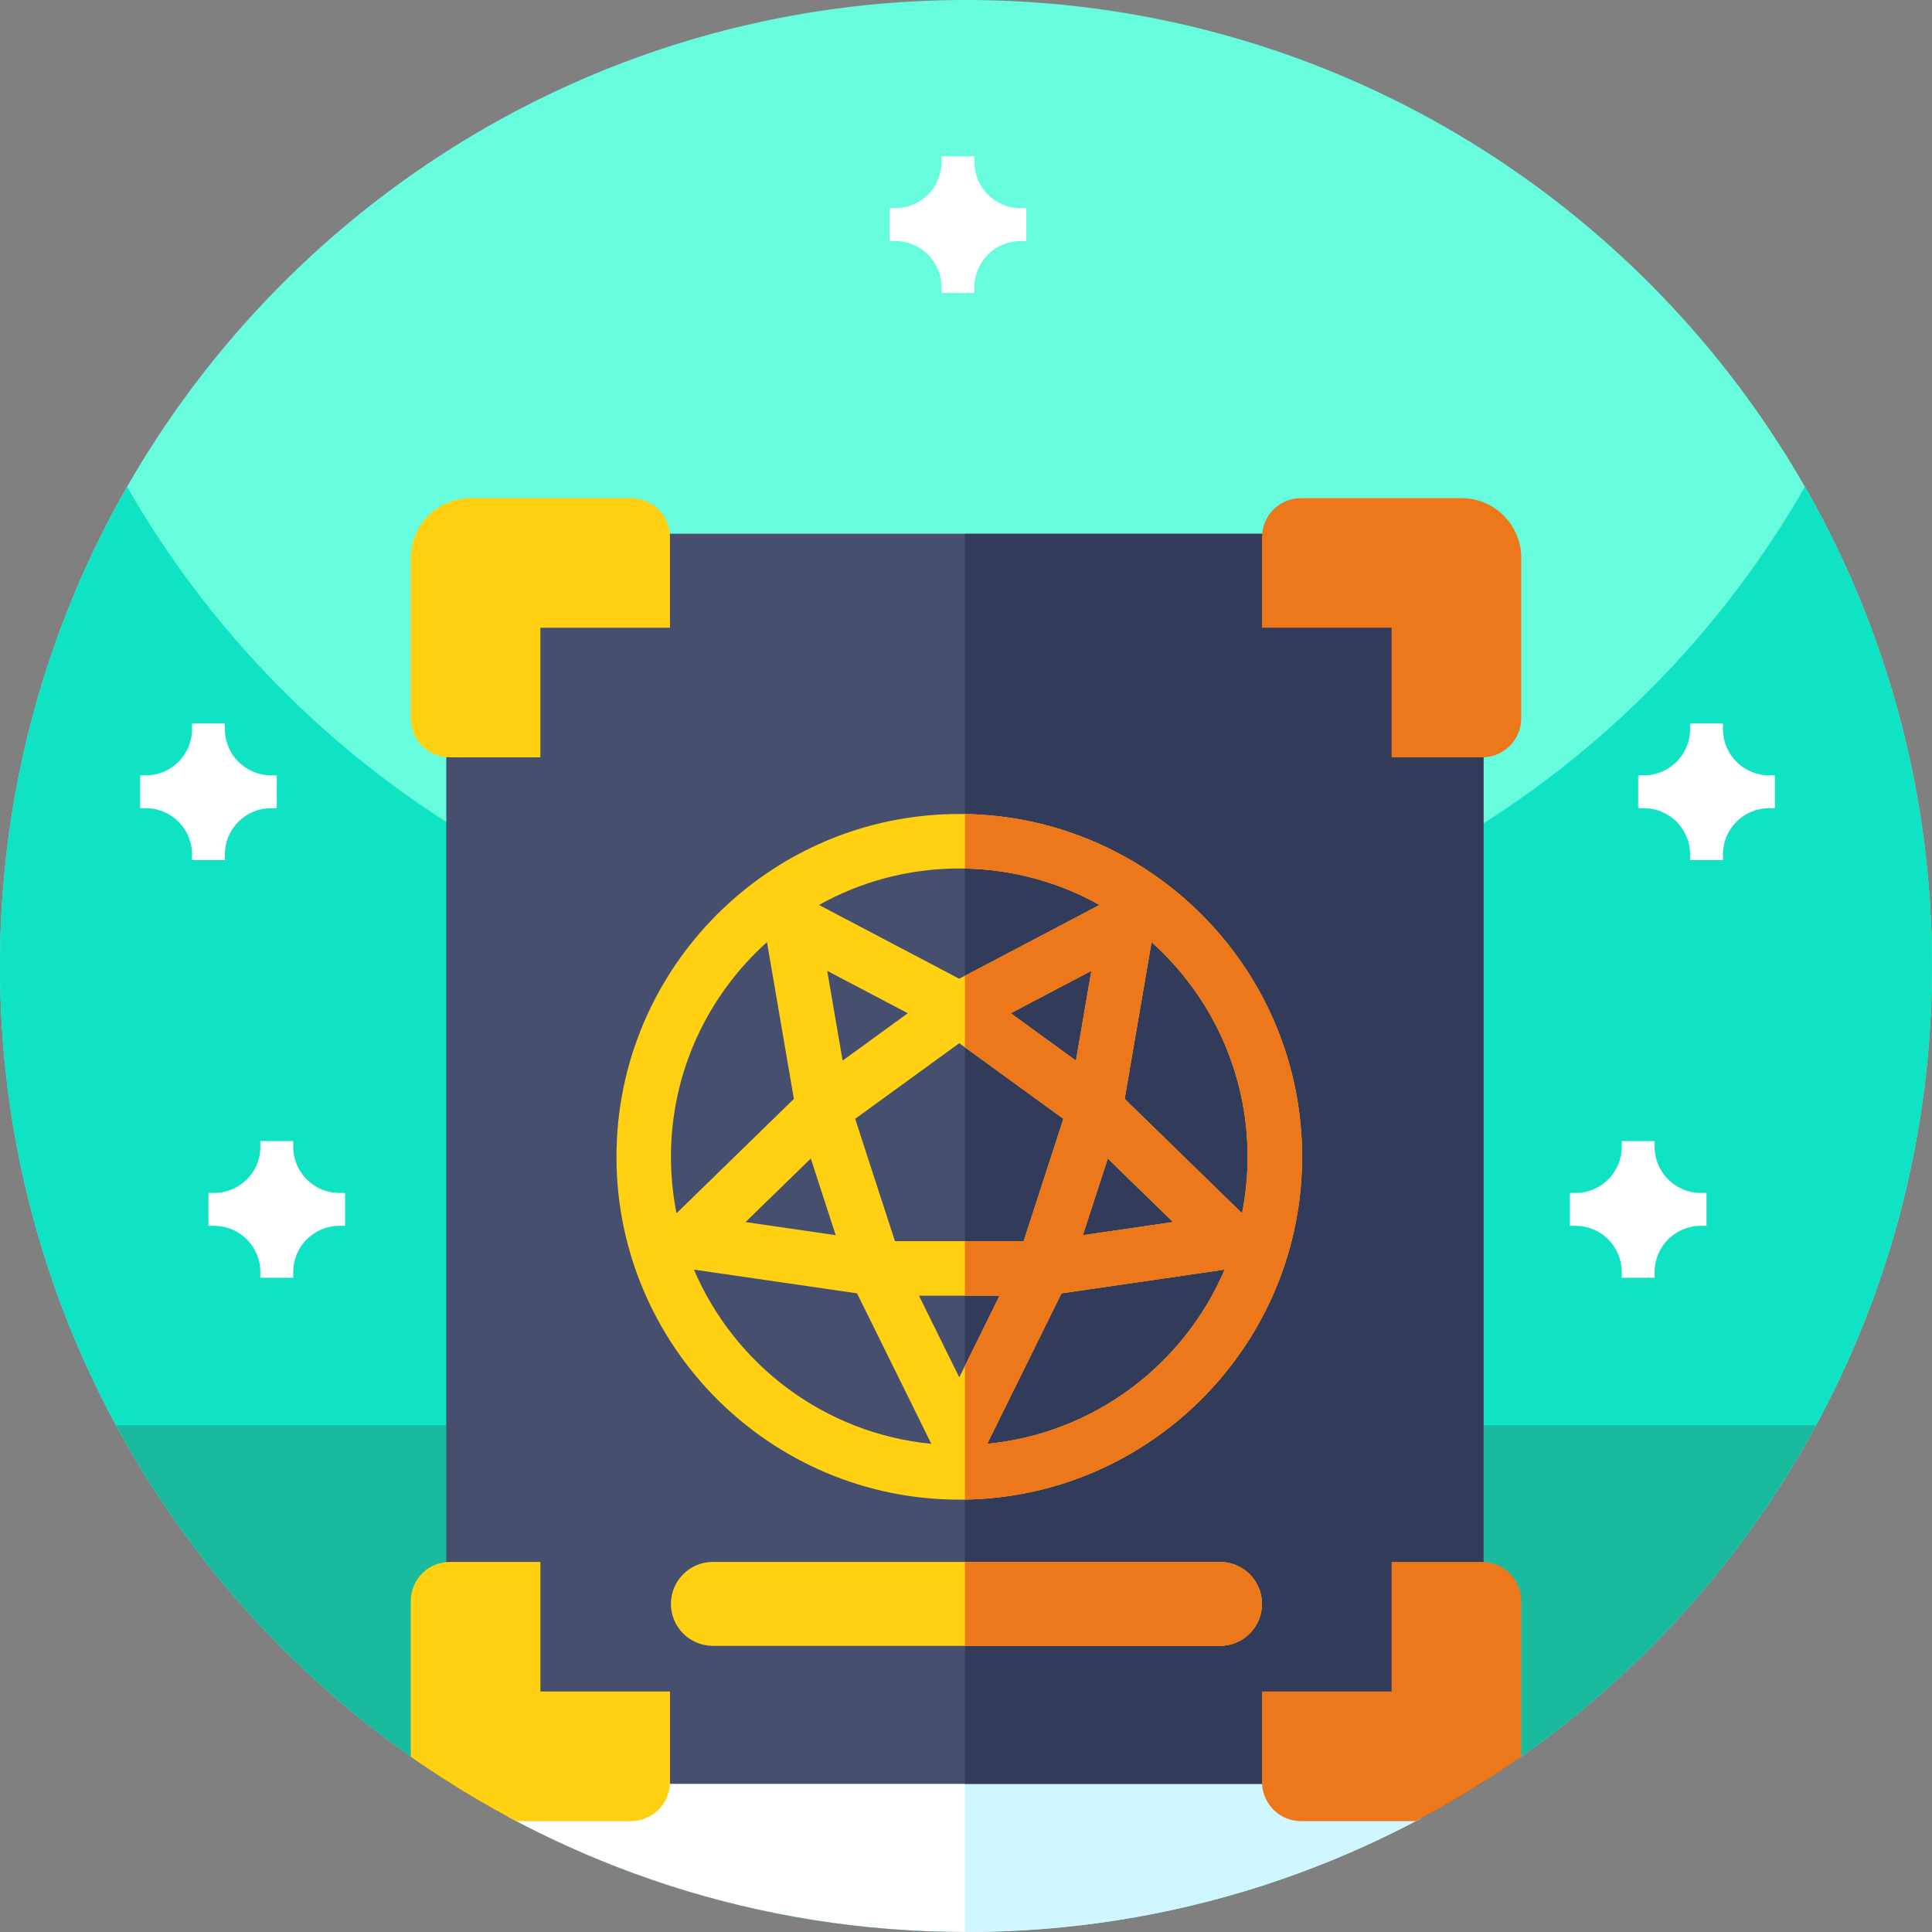
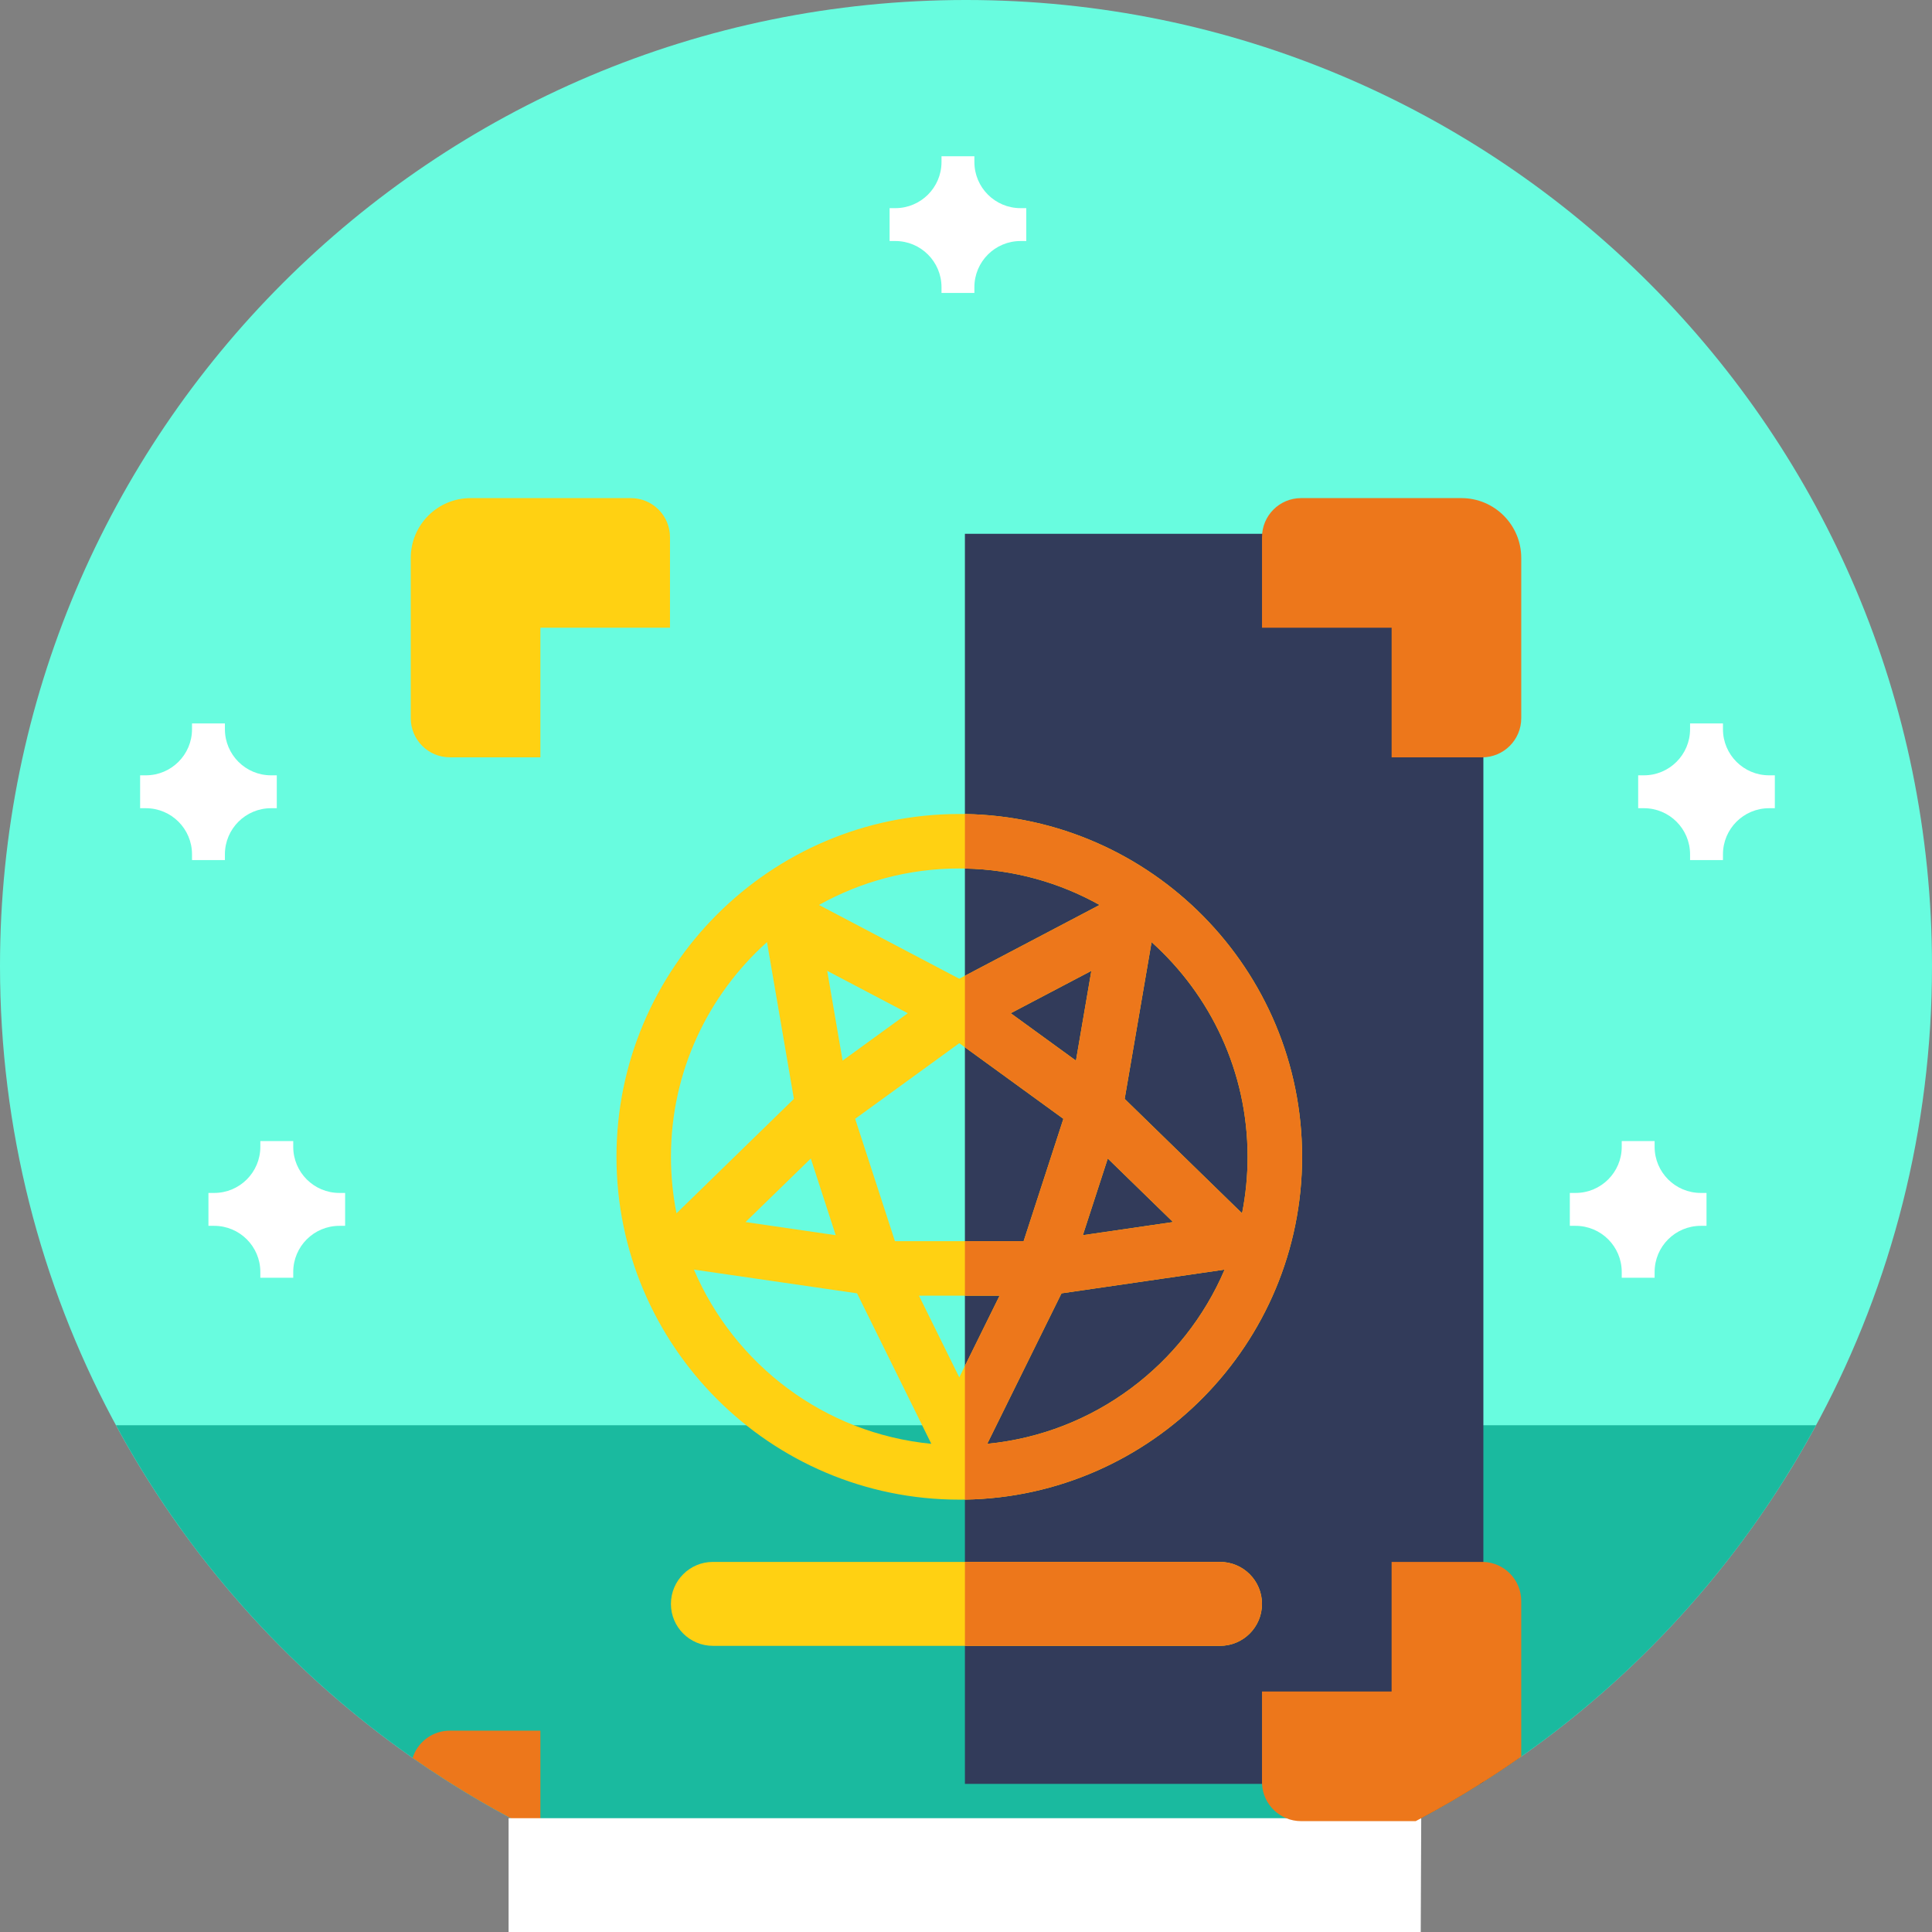
<svg xmlns="http://www.w3.org/2000/svg" height="512pt" viewBox="0 0 512 512" width="512pt">
  <rect x="0" y="0" width="512" height="512" fill="#808080" stroke="none" />
  <path d="m512 256c0 86.621-43.02 163.191-108.859 209.512-.16.117-.332.227-.492.34-3.129 2.199-6.309 4.32-9.539 6.367l-.84.531c-5.09 3.211-10.301 6.238-15.629 9.09l-1.469.781c-2.113 1.117-4.242 2.199-6.383 3.25-5.168 2.551-10.449 4.918-15.809 7.117-6.07 2.48-12.25 4.742-18.539 6.773-24.723 7.949-51.082 12.238-78.441 12.238h-.289c-27.262-.031-53.52-4.32-78.152-12.238-6.289-2.031-12.469-4.293-18.539-6.773-5.359-2.199-10.641-4.566-15.809-7.117-2.141-1.051-4.27-2.133-6.383-3.25l-2.047-1.09c-5.133-2.762-10.152-5.691-15.051-8.781-.469-.301-.941-.59-1.41-.891-3.039-1.938-6.031-3.938-8.969-6.008-.16-.113-.332-.223-.492-.34-65.84-46.32-108.859-122.891-108.859-209.512 0-141.379 114.621-256 256-256s256 114.621 256 256zm0 0" fill="#68fcdf" />
-   <path d="m512 256c0 26.051-3.891 51.191-11.129 74.871-32.012 104.848-129.543 181.129-244.871 181.129-104.559 0-194.488-62.699-234.23-152.551-14-31.629-21.77-66.629-21.77-103.449 0-46.219 12.25-89.57 33.68-127 44.121 77.07 127.16 129 222.32 129s178.211-51.93 222.32-129c21.43 37.43 33.68 80.781 33.68 127zm0 0" fill="#10e2c4" />
  <path d="m30.742 377.703c7.156 13.219 15.43 25.738 24.719 37.426 46.898 59.02 119.301 96.871 200.539 96.871s153.641-37.852 200.539-96.871c9.289-11.688 17.562-24.207 24.719-37.426zm0 0" fill="#1aba9f" />
-   <path d="m393.109 141.461v330.758l-.84.531c-5.09 3.211-10.301 6.238-15.629 9.09l-1.469.781c-2.113 1.117-4.242 2.199-6.383 3.25-5.168 2.551-10.449 4.918-15.809 7.117-6.07 2.48-12.25 4.742-18.539 6.773-24.723 7.949-51.082 12.238-78.441 12.238h-.289c-27.262-.031-53.52-4.32-78.152-12.238-6.289-2.031-12.469-4.293-18.539-6.773-5.359-2.199-10.641-4.566-15.809-7.117-2.141-1.051-4.27-2.133-6.383-3.25l-2.047-1.09c-5.133-2.762-10.152-5.691-15.051-8.781-.469-.301-.941-.59-1.41-.891v-330.398zm0 0" fill="#323b5a" />
  <path d="m143.211 458.641v27.23c-2.141-1.051-4.27-2.133-6.383-3.25l-2.047-1.09c-5.133-2.762-10.152-5.691-15.051-8.781-.469-.301-.941-.59-1.41-.891-3.039-1.938-6.031-3.938-8.969-6.008 1.238-3.91 4.75-6.812 8.969-7.172.301-.031.602-.039.898-.039zm0 0" fill="#ed771b" />
  <path d="m392.27 472.75c-5.09 3.211-10.301 6.238-15.629 9.09l-1.469.781c-2.113 1.117-4.242 2.199-6.383 3.25v-27.23h23.992c.109 0 .219 0 .328.008 4.48.141 8.242 3.121 9.539 7.203-3.129 2.199-6.309 4.32-9.539 6.367zm0 0" fill="#a63914" />
-   <path d="m376.641 481.84v-340.379h-241.859v340.07l2.047 1.09c2.113 1.117 4.242 2.199 6.383 3.25 5.168 2.551 10.449 4.918 15.809 7.117 6.07 2.48 12.25 4.742 18.539 6.773 24.633 7.918 50.891 12.207 78.152 12.238h.289c27.359 0 53.719-4.289 78.441-12.238 6.289-2.031 12.469-4.293 18.539-6.773 5.359-2.199 10.641-4.566 15.809-7.117 2.141-1.051 4.27-2.133 6.383-3.25zm0 0" fill="#fff" />
-   <path d="m376.641 481.84v-340.379h-120.93v370.539h.289c27.359 0 53.719-4.289 78.441-12.238 6.289-2.031 12.469-4.293 18.539-6.773 5.359-2.199 10.641-4.566 15.809-7.117 2.141-1.051 4.27-2.133 6.383-3.25zm0 0" fill="#d0f6ff" />
-   <path d="m393.109 141.461v330.758l-.84.531h-272.539c-.469-.301-.941-.59-1.41-.891v-330.398zm0 0" fill="#474f6f" />
+   <path d="m376.641 481.84h-241.859v340.07l2.047 1.09c2.113 1.117 4.242 2.199 6.383 3.25 5.168 2.551 10.449 4.918 15.809 7.117 6.07 2.48 12.25 4.742 18.539 6.773 24.633 7.918 50.891 12.207 78.152 12.238h.289c27.359 0 53.719-4.289 78.441-12.238 6.289-2.031 12.469-4.293 18.539-6.773 5.359-2.199 10.641-4.566 15.809-7.117 2.141-1.051 4.27-2.133 6.383-3.25zm0 0" fill="#fff" />
  <path d="m393.109 472.219v-330.758h-137.398v331.289h136.559zm0 0" fill="#323b5a" />
  <path d="m177.555 142.367v23.984h-34.348v34.348h-23.984c-5.727 0-10.367-4.641-10.367-10.363v-42.484c0-8.75 7.102-15.848 15.852-15.848h42.484c5.727 0 10.363 4.637 10.363 10.363zm0 0" fill="#ffd112" />
  <path d="m334.445 142.367v23.984h34.348v34.348h23.984c5.727 0 10.367-4.641 10.367-10.363v-42.484c0-8.75-7.102-15.848-15.852-15.848h-42.484c-5.727 0-10.363 4.637-10.363 10.363zm0 0" fill="#ed771b" />
-   <path d="m177.559 448.27v23.992c0 .168 0 .328-.008.488-.262 5.488-4.801 9.871-10.359 9.871h-30.363l-2.047-1.09c-5.133-2.762-10.152-5.691-15.051-8.781-.469-.301-.941-.59-1.41-.891-3.039-1.938-6.031-3.938-8.969-6.008-.16-.113-.332-.223-.492-.34v-41.223c0-5.43 4.16-9.867 9.461-10.328.301-.031.602-.039.898-.039h23.992v34.348zm0 0" fill="#ffd112" />
  <path d="m392.27 472.75c-5.09 3.211-10.301 6.238-15.629 9.09l-1.469.781h-30.363c-5.559 0-10.098-4.383-10.359-9.871-.008-.16-.008-.32-.008-.488v-23.992h34.348v-34.348h23.992c.109 0 .219 0 .328.008 5.57.172 10.031 4.742 10.031 10.359v41.223c-.16.117-.332.227-.492.34-3.129 2.199-6.309 4.32-9.539 6.367zm0 0" fill="#ed771b" />
  <path d="m255.711 215.73c-.492-.012-.992-.012-1.492-.012-50.098 0-90.848 40.75-90.848 90.852 0 50.09 40.75 90.852 90.848 90.852.5 0 1 0 1.492-.012 49.41-.801 89.359-41.238 89.359-90.84 0-49.602-39.949-90.039-89.359-90.84zm-1.492 60.73 1.492 1.078 26.098 18.961-10.539 32.43h-34.098l-10.543-32.43zm-30.918 4.617-4.082-23.789 21.359 11.23zm44.551-12.559 21.367-11.23-4.078 23.789zm25.719 38.5 17.289 16.84-23.891 3.48zm-39.352-76.859c.5 0 1 0 1.492.012 12.938.25 25.09 3.727 35.688 9.656l-35.688 18.762-1.492.789-37.18-19.551c11.012-6.148 23.691-9.668 37.18-9.668zm-32.75 97.18-23.891-3.48 17.293-16.84zm-43.66-20.77c0-22.582 9.84-42.891 25.453-56.898l7.129 41.547-31.109 30.32c-.961-4.84-1.473-9.848-1.473-14.969zm6.09 29.891 43.23 6.289 19.68 39.879c-28.32-2.738-52.18-21.008-62.91-46.168zm70.32 28.551-10.68-21.641h21.359l-9.188 18.617zm7.41 17.617 19.68-39.879 43.23-6.289c-10.73 25.16-34.59 43.43-62.91 46.168zm36.422-91.41 7.129-41.547c15.609 14.008 25.449 34.316 25.449 56.898 0 5.121-.508 10.129-1.469 14.969zm0 0" fill="#ffd112" />
  <path d="m255.711 215.73v14.441c12.938.25 25.09 3.727 35.688 9.656l-35.688 18.762v18.949l26.098 18.961-10.539 32.43h-15.559v14.441h9.188l-9.188 18.617v35.422c49.41-.801 89.359-41.238 89.359-90.84 0-49.602-39.949-90.039-89.359-90.84zm37.859 91.289 17.289 16.84-23.891 3.48zm-25.719-38.5 21.367-11.23-4.078 23.789zm-6.223 114.109 19.68-39.879 43.23-6.289c-10.73 25.16-34.59 43.43-62.91 46.168zm36.422-91.41 7.129-41.547c15.609 14.008 25.449 34.316 25.449 56.898 0 5.121-.508 10.129-1.469 14.969zm0 0" fill="#ed771b" />
  <path d="m334.441 425.043c0 3.074-1.242 5.855-3.254 7.867-2.016 2.012-4.797 3.254-7.867 3.254h-134.395c-6.145 0-11.121-4.977-11.121-11.117 0-3.074 1.246-5.855 3.258-7.867 2.008-2.012 4.793-3.258 7.863-3.258h134.395c6.145 0 11.121 4.98 11.121 11.121zm0 0" fill="#ffd112" />
  <path d="m334.441 425.043c0 3.074-1.242 5.855-3.254 7.867-2.016 2.012-4.797 3.254-7.867 3.254h-67.605v-22.238h67.605c6.145-.004 11.121 4.977 11.121 11.117zm0 0" fill="#ed771b" />
  <g fill="#fff">
    <path d="m271.973 55.16h-1.523c-6.754 0-12.227-5.473-12.227-12.227v-1.523h-8.715v1.523c0 6.754-5.477 12.227-12.227 12.227h-1.527v8.715h1.527c6.75 0 12.227 5.477 12.227 12.227v1.527h8.715v-1.527c0-6.75 5.473-12.227 12.227-12.227h1.523zm0 0" />
    <path d="m470.352 205.469h-1.523c-6.754 0-12.227-5.477-12.227-12.23v-1.523h-8.715v1.523c0 6.754-5.477 12.23-12.23 12.23h-1.523v8.715h1.523c6.754 0 12.23 5.473 12.23 12.227v1.523h8.715v-1.523c0-6.754 5.473-12.227 12.227-12.227h1.523zm0 0" />
    <path d="m452.242 316.141h-1.523c-6.754 0-12.227-5.473-12.227-12.227v-1.523h-8.715v1.523c0 6.754-5.477 12.227-12.227 12.227h-1.527v8.719h1.527c6.75 0 12.227 5.473 12.227 12.227v1.523h8.715v-1.523c0-6.754 5.473-12.227 12.227-12.227h1.523zm0 0" />
    <path d="m91.461 316.141h-1.523c-6.754 0-12.227-5.473-12.227-12.227v-1.523h-8.719v1.523c0 6.754-5.473 12.227-12.227 12.227h-1.523v8.719h1.523c6.754 0 12.227 5.473 12.227 12.227v1.523h8.719v-1.523c0-6.754 5.473-12.227 12.227-12.227h1.523zm0 0" />
    <path d="m73.352 205.469h-1.523c-6.754 0-12.227-5.477-12.227-12.23v-1.523h-8.715v1.523c0 6.754-5.477 12.23-12.23 12.23h-1.523v8.715h1.523c6.754 0 12.23 5.473 12.23 12.227v1.523h8.715v-1.523c0-6.754 5.473-12.227 12.227-12.227h1.523zm0 0" />
  </g>
</svg>